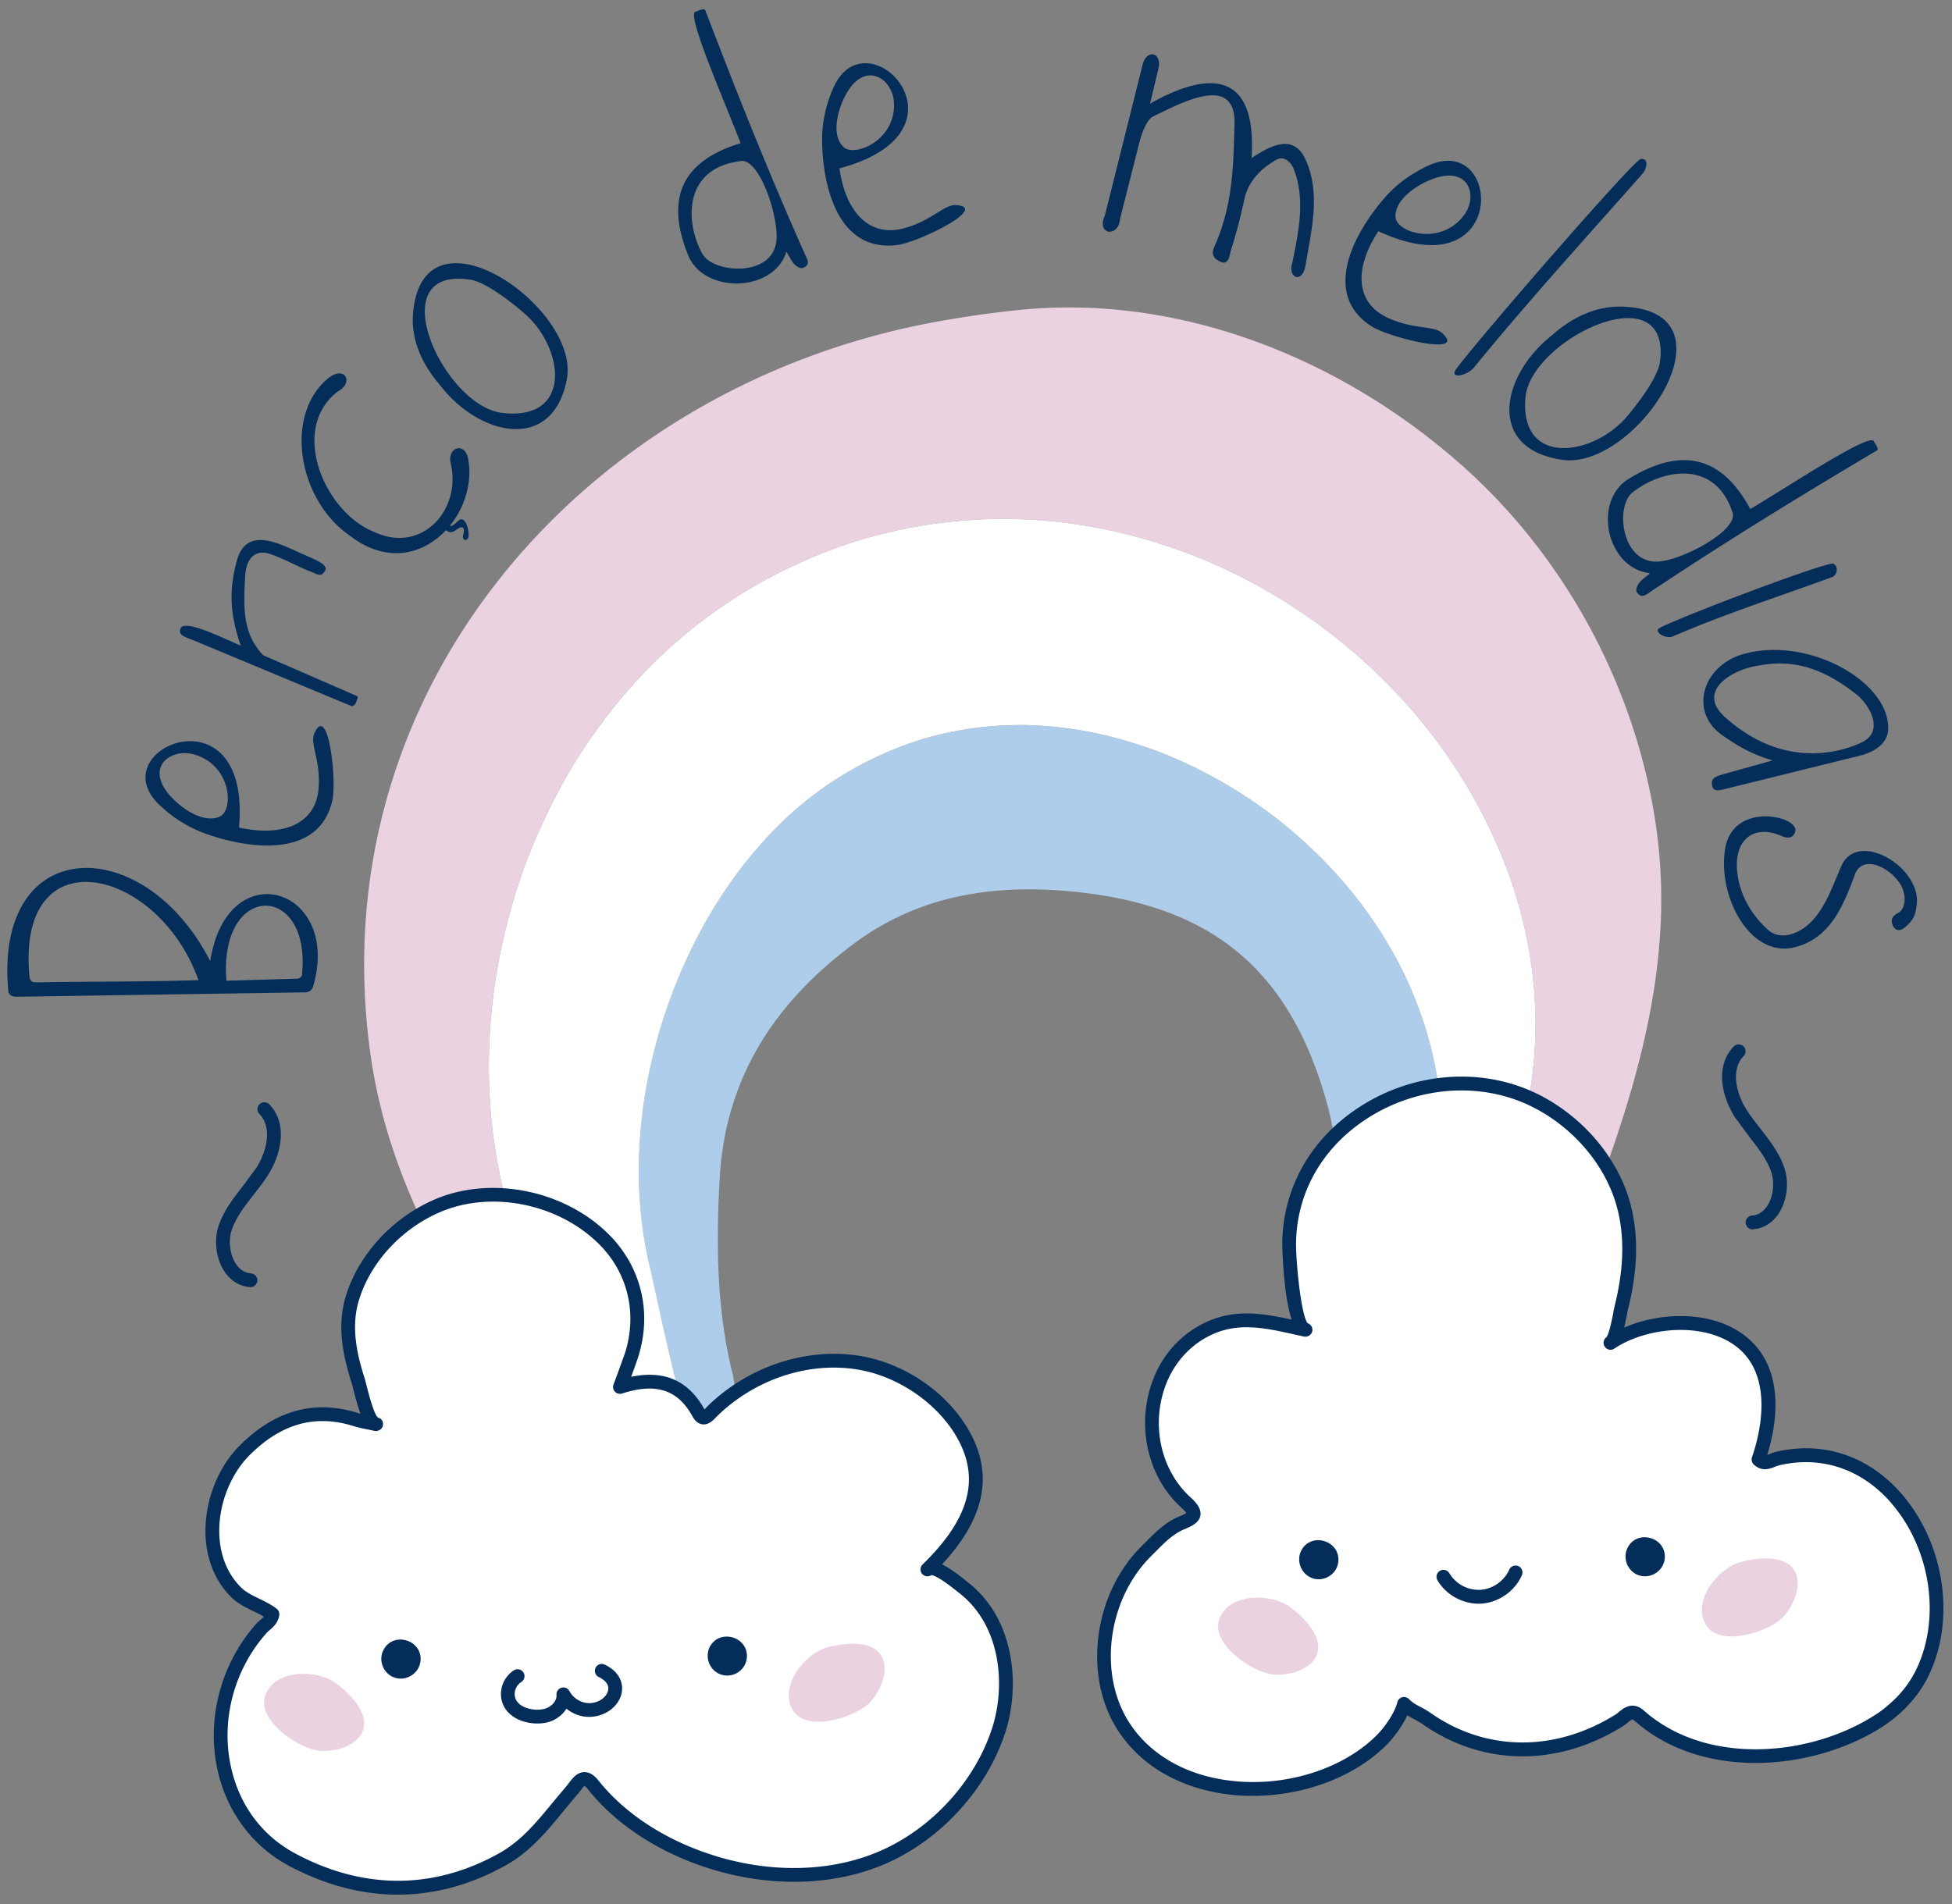
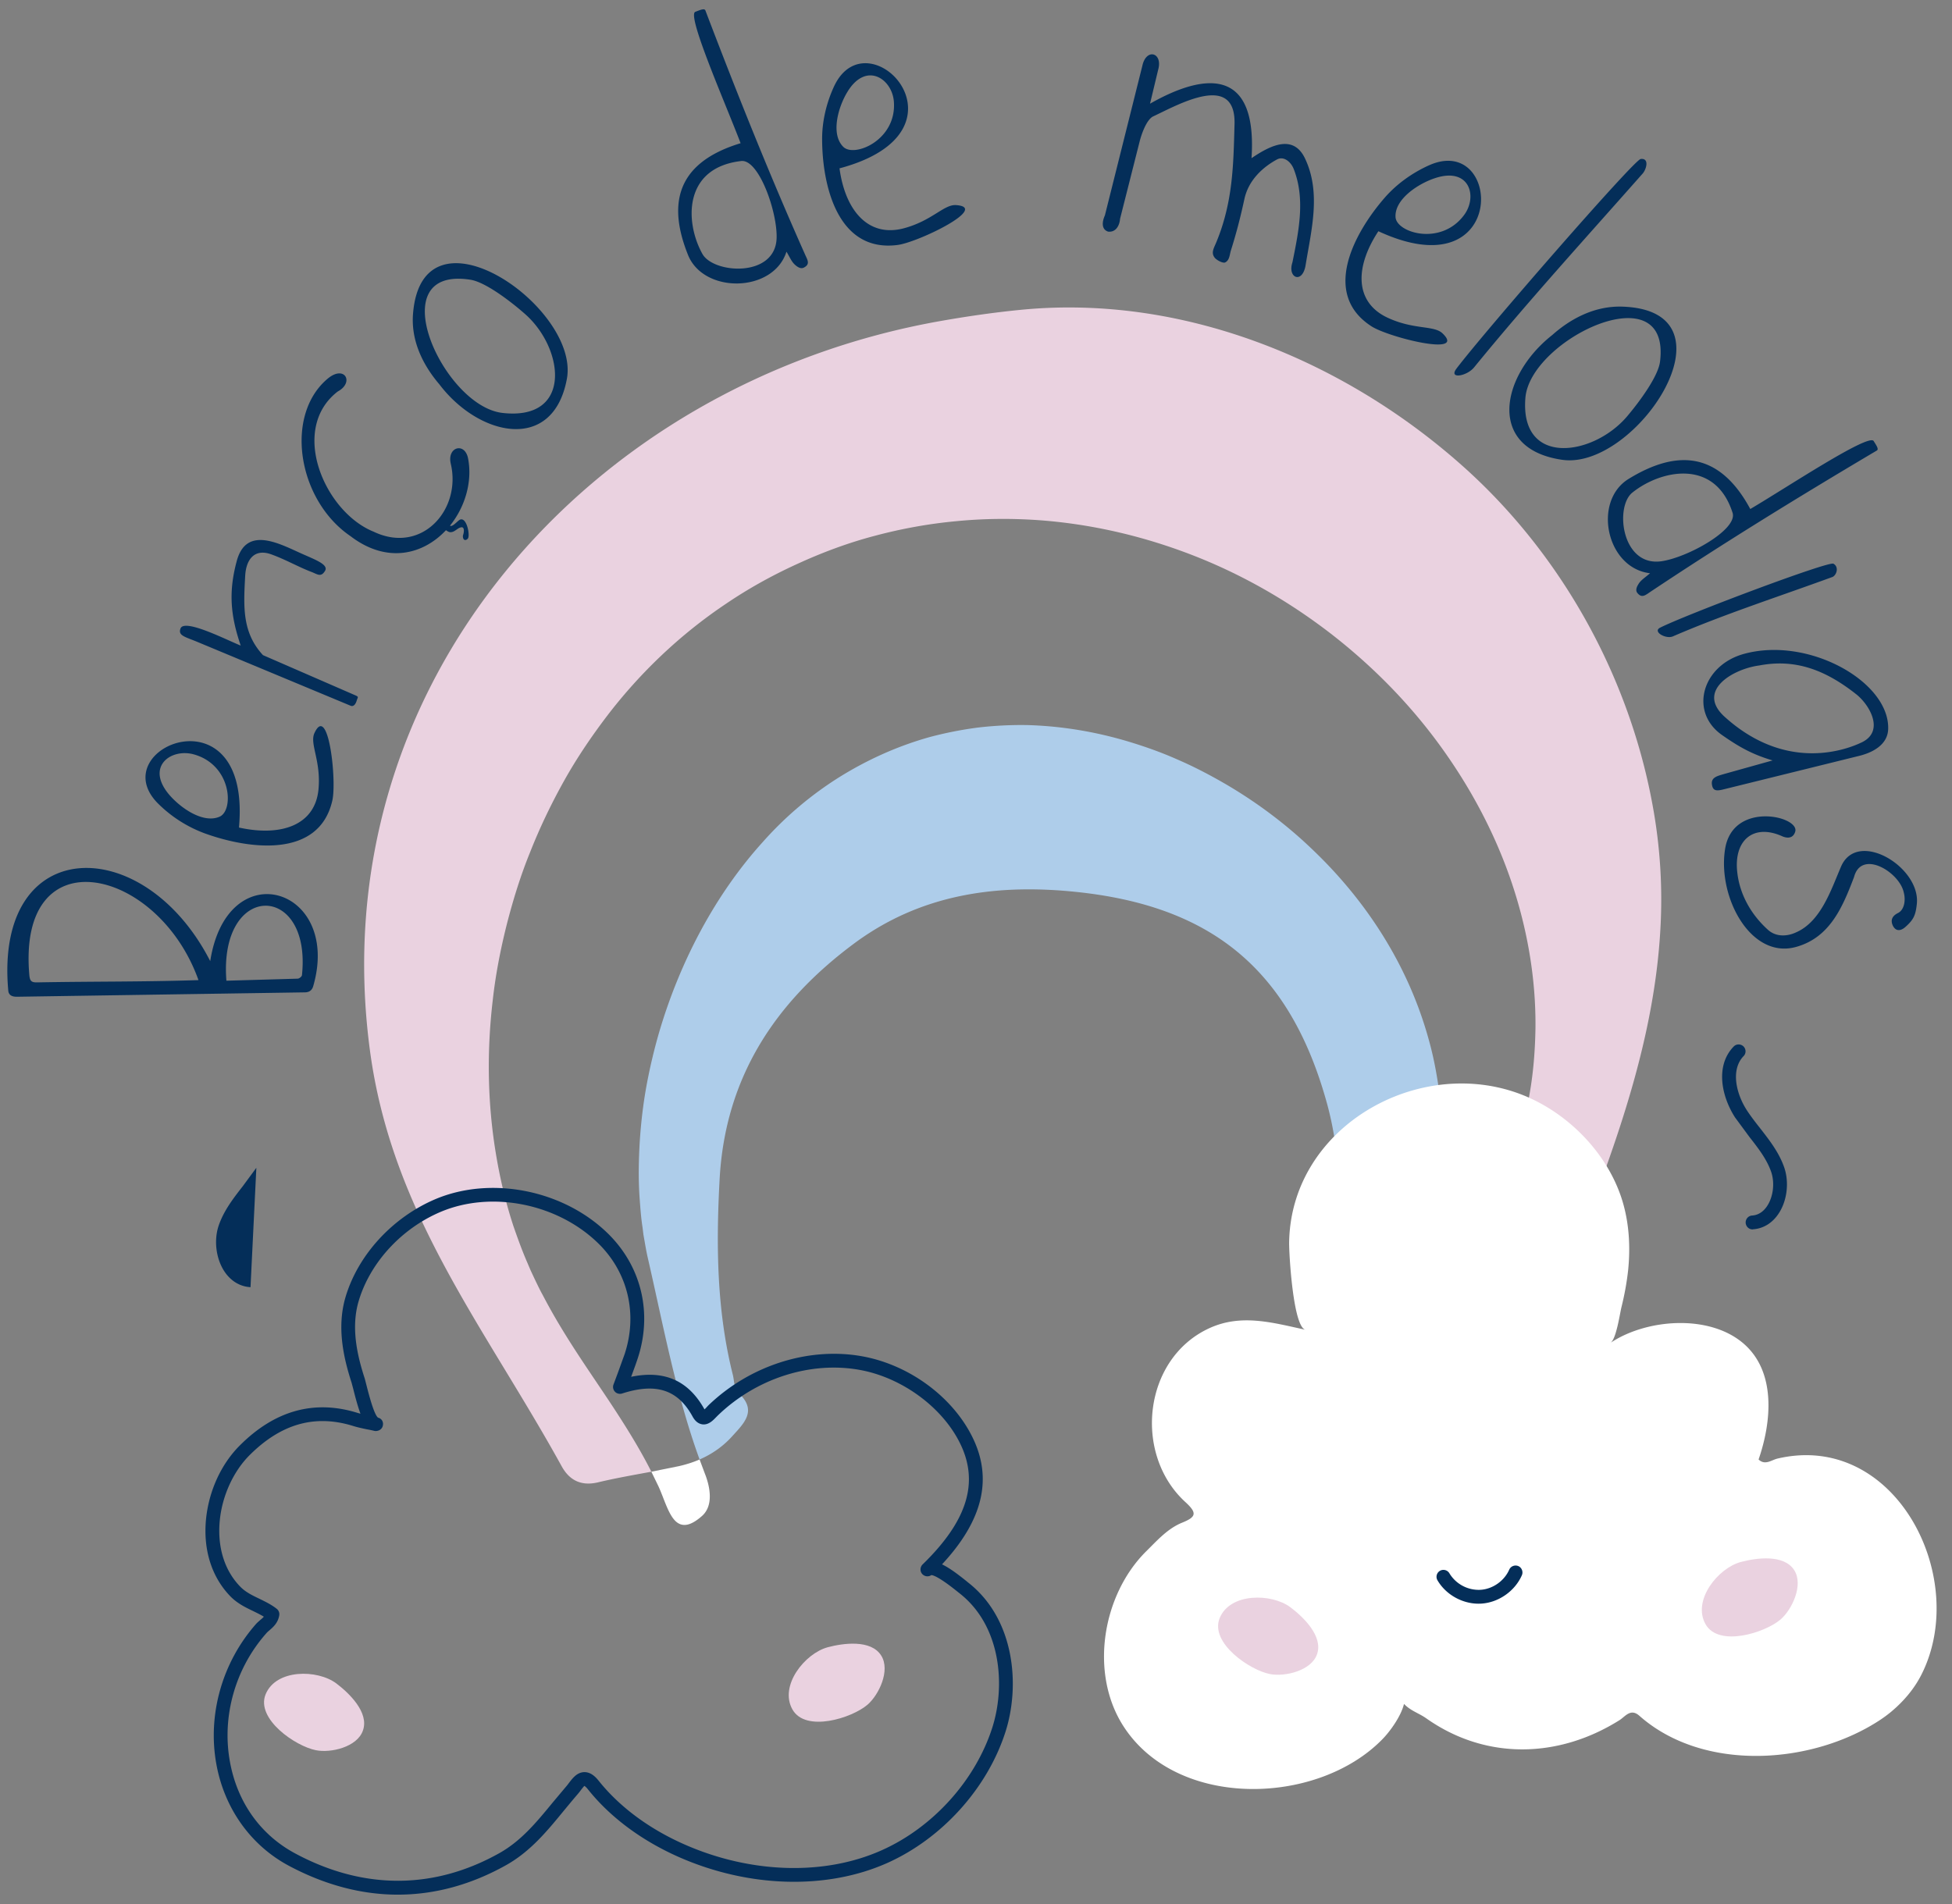
<svg xmlns="http://www.w3.org/2000/svg" width="205" height="200">
  <rect width="100%" height="100%" fill="#808080" stroke="none" />
  <style>.B{fill:rgb(1.569%,18.039%,34.902%)}.C{fill:rgb(91.765%,82.353%,87.843%)}.D{fill:rgb(100%,100%,100%)}</style>
  <g fill-rule="evenodd">
    <path d="M147.98 141.012c-.07.797-.043 1.488.07 2.059a13.73 13.73 0 0 1-5.668-3.496c-1.316-1.367-1.859-2.801-1.805-4.746.188-6.34.496-12.719-1.223-18.945-3.914-14.199-12.281-20.672-26.105-22.172-8.547-.922-16.559.188-23.598 5.43-8.262 6.152-13.48 14.031-14.074 24.684-.379 6.961-.316 13.824 1.391 20.609.152.629.133 1.465.531 1.828 2.102 1.891.629 3.238-.602 4.602-.973 1.082-2.141 1.883-3.426 2.441-2.48-6.793-3.836-14.211-5.473-21.324-.117-.523-.203-1.027-.293-1.543l-.133-.754-.09-.742c-.156-.984-.227-1.988-.301-2.973-.148-1.988-.113-3.98 0-5.961.125-1.977.348-3.937.699-5.879a57.79 57.79 0 0 1 1.355-5.738c2.215-7.512 5.953-14.5 10.84-19.91 2.418-2.734 5.129-4.996 8.023-6.82 3.02-1.883 6.199-3.301 9.5-4.23 1.668-.445 3.359-.781 5.066-1.004 1.719-.203 3.453-.293 5.215-.266 3.516.098 7.094.672 10.617 1.73 1.766.531 3.516 1.152 5.219 1.914 1.727.746 3.398 1.625 5.047 2.582 3.277 1.922 6.383 4.246 9.164 6.934 5.598 5.359 9.996 12.117 12.133 19.922.547 1.941.902 3.957 1.168 6.023.23 2.055.273 4.168.195 6.32-.105 2.148-.32 4.348-.742 6.547-.836 4.23-2.305 8.578-2.703 12.879zm0 0" fill="rgb(68.235%,80.392%,91.765%)" />
    <path d="M174.395 97.199c-.723 14.934-7.074 28.91-12.465 42.926-.34.887-.355 2.039-1.863 1.453-.203-.078-.582.16-.848.313-2.488 1.418-5.262 2.004-7.953 1.801.215-.285.426-.641.637-1.039 3.984-7.852 6.801-18.234 8.563-26.848.523-2.555.746-5.172.789-7.812.055-5.285-.883-10.645-2.648-15.719s-4.355-9.852-7.551-14.199-7.043-8.23-11.344-11.555c-4.324-3.328-9.113-6.102-14.293-8.133S114.695 55.035 109 54.633c-2.859-.195-5.738-.168-8.609.117-2.867.266-5.738.789-8.527 1.535-2.805.734-5.523 1.754-8.137 2.953-2.621 1.195-5.137 2.59-7.484 4.184-4.824 3.23-9.023 7.258-12.422 11.691-1.699 2.227-3.258 4.531-4.598 6.934s-2.523 4.871-3.523 7.398c-1.027 2.512-1.824 5.102-2.488 7.699-.656 2.617-1.168 5.25-1.461 7.902-.629 5.32-.559 10.703.301 15.973.426 2.633 1.035 5.234 1.867 7.77.438 1.258.887 2.512 1.418 3.742l.391.914.414.887c.285.586.559 1.172.871 1.73 2.363 4.539 5.152 8.32 7.605 12.09 1.355 2.082 2.664 4.211 3.789 6.438-1.875.348-3.762.676-5.605 1.117-1.832.434-3.047-.273-3.832-1.719-8.051-14.59-17.781-26.449-20.102-43.523-5.227-38.543 23.051-70.164 59.762-76.719 2.844-.504 5.703-.922 8.59-1.203 16.914-1.66 33.836 5.23 46.375 16.398 10.582 9.426 17.879 22.695 20.172 36.859a54.44 54.44 0 0 1 .629 11.398zm0 0" class="C" />
    <g class="D">
-       <path d="M161.254 107.992c-.043 2.641-.266 5.258-.789 7.813-1.762 8.613-4.578 18.996-8.562 26.848-.211.398-.422.754-.637 1.039a13.53 13.53 0 0 1-3.215-.621c-.113-.57-.141-1.262-.07-2.059.398-4.301 1.867-8.648 2.703-12.879.422-2.199.637-4.398.742-6.547.078-2.152.035-4.266-.195-6.32-.266-2.066-.621-4.082-1.168-6.023-2.137-7.805-6.535-14.562-12.133-19.922-2.781-2.687-5.887-5.012-9.164-6.934-1.648-.957-3.32-1.836-5.047-2.582-1.703-.762-3.453-1.383-5.219-1.914-3.523-1.059-7.102-1.633-10.617-1.73-1.762-.027-3.496.063-5.215.266-1.707.223-3.398.559-5.066 1.004-3.301.93-6.48 2.348-9.5 4.23-2.895 1.824-5.605 4.086-8.023 6.82-4.887 5.41-8.625 12.398-10.84 19.91a57.79 57.79 0 0 0-1.355 5.738c-.352 1.941-.574 3.902-.699 5.879-.113 1.98-.148 3.973 0 5.961.074.984.145 1.988.301 2.973l.09.742.133.754c.09.516.176 1.02.293 1.543 1.637 7.113 2.992 14.531 5.473 21.324-.691.301-1.426.531-2.168.699-.957.223-1.934.41-2.898.586-1.125-2.227-2.434-4.355-3.789-6.437-2.453-3.77-5.242-7.551-7.605-12.09-.312-.559-.586-1.145-.871-1.73l-.414-.887-.391-.914c-.531-1.23-.98-2.484-1.418-3.742-.832-2.535-1.441-5.137-1.867-7.77-.859-5.27-.93-10.652-.301-15.973.293-2.652.805-5.285 1.461-7.902.664-2.598 1.461-5.187 2.488-7.699 1-2.527 2.188-4.992 3.523-7.398s2.898-4.707 4.598-6.934c3.398-4.434 7.598-8.461 12.422-11.691 2.348-1.594 4.863-2.988 7.484-4.184 2.613-1.199 5.332-2.219 8.137-2.953 2.789-.746 5.66-1.27 8.527-1.535 2.871-.285 5.75-.312 8.609-.117 5.695.402 11.238 1.723 16.418 3.754s9.969 4.805 14.293 8.133c4.301 3.316 8.145 7.211 11.344 11.555s5.781 9.129 7.551 14.199 2.703 10.434 2.648 15.719zm0 0" />
      <path d="M74.031 154.801c.582 1.473.883 3.371-.293 4.426-1.277 1.137-2.109 1.145-2.727.613-.824-.719-1.266-2.437-1.871-3.742l-.734-1.508 2.898-.586c.742-.168 1.477-.398 2.168-.699l.559 1.496zm77.235-11.11c-1.383 1.887-2.809 1.398-3.215-.621a13.53 13.53 0 0 0 3.215.621zm0 0" />
-       <path d="M28.613 169.563c-1.187-.926-2.738-1.227-3.855-2.344-3.949-3.973-2.77-11.184.949-14.891 3.277-3.266 7.074-4.648 11.645-3.219.602.184 1.23.281 2.109.477-.914-.203-1.605-3.805-1.844-4.559-.895-2.766-1.488-5.719-.637-8.574 1.301-4.391 4.824-8.035 8.988-9.809 5.727-2.441 13.016-.871 17.418 3.492 3.313 3.281 4.355 7.91 2.895 12.328-.316.969-.691 1.918-1.168 3.219 3.711-1.195 6.457-.547 8.27 2.777.516.941 1.055.125 1.496-.301 4.094-3.957 9.988-6.023 15.633-4.969 4.48.844 8.898 3.93 10.941 8.055 2.641 5.305-.227 9.879-4.055 13.605.711-.691 3.305 1.535 3.852 1.969 4.348 3.414 5.262 9.855 3.648 14.883-1.867 5.801-6.473 10.848-12.023 13.32-6.695 2.988-14.676 2.289-21.281-.621-3.551-1.57-6.863-3.855-9.297-6.918-1.07-1.348-1.594-.16-2.195.516-2.258 2.598-4.187 5.535-7.297 7.281-7.379 4.141-14.965 3.895-22.141.043-8.598-4.602-9.961-16.629-3.25-24.246.418-.461 1.074-.746 1.199-1.516zm0 0" />
    </g>
    <path d="M33.871 149.27c-2.734 0-5.258 1.188-7.652 3.574-1.715 1.711-2.895 4.293-3.141 6.898-.266 2.793.512 5.27 2.195 6.965.539.539 1.23.875 1.957 1.223.609.301 1.25.602 1.824 1.055a.72.72 0 0 1 .273.691c-.133.809-.656 1.25-1.035 1.578-.117.098-.23.195-.328.313-3.25 3.672-4.676 8.699-3.824 13.445.762 4.273 3.203 7.715 6.863 9.676 7.152 3.84 14.566 3.824 21.445-.035 2.305-1.297 3.914-3.266 5.625-5.348l1.488-1.773c.078-.098.156-.207.238-.312.371-.477.824-1.062 1.574-1.074.531 0 1.012.293 1.488.891 2.188 2.746 5.305 5.063 9.023 6.703 6.961 3.07 14.699 3.301 20.695.621 5.395-2.402 9.848-7.336 11.629-12.879 1.406-4.391.945-10.668-3.402-14.094l-.211-.168c-1.879-1.516-2.551-1.754-2.781-1.773-.285.203-.684.168-.941-.09-.273-.281-.266-.742.02-1.027 4.719-4.586 5.961-8.648 3.914-12.762-1.867-3.762-6.059-6.84-10.43-7.656-5.191-.973-10.937.852-14.992 4.773-.055.051-.109.113-.168.168-.34.355-.809.844-1.453.762-.418-.062-.754-.328-1.02-.805-1.551-2.84-3.836-3.586-7.41-2.434-.266.082-.559.012-.746-.184a.72.72 0 0 1-.16-.754l.453-1.215.719-1.988c1.379-4.195.363-8.531-2.719-11.582-4.27-4.223-11.258-5.633-16.633-3.344-4.098 1.746-7.383 5.328-8.578 9.348-.852 2.855-.109 5.855.637 8.152.043.156.113.434.203.789.504 1.984.902 3.102 1.195 3.316.391.09.594.461.496.852-.078.391-.516.621-.902.531-.293-.07-.559-.125-.809-.168-.492-.105-.918-.195-1.352-.328-1.125-.355-2.215-.531-3.27-.531zm7.918 49.746c-3.828 0-7.68-1.02-11.469-3.043-4.004-2.145-6.773-6.047-7.605-10.703-.93-5.18.629-10.66 4.16-14.672.141-.16.313-.301.48-.453.148-.121.273-.23.352-.328-.344-.211-.715-.387-1.105-.582-.805-.383-1.637-.789-2.355-1.5-1.992-2.016-2.922-4.895-2.613-8.133.293-2.98 1.586-5.82 3.57-7.789 3.676-3.672 7.828-4.816 12.371-3.395.086.027.184.051.281.078-.246-.664-.484-1.508-.742-2.543l-.187-.703c-.805-2.492-1.602-5.766-.637-9.012 1.309-4.414 4.914-8.344 9.395-10.262 5.891-2.508 13.551-.973 18.215 3.648 3.48 3.449 4.633 8.336 3.074 13.063-.203.621-.434 1.234-.691 1.934 3.5-.727 6.023.398 7.703 3.422l.188-.184c.07-.082.141-.152.203-.223 4.395-4.238 10.625-6.207 16.27-5.152 4.867.914 9.367 4.23 11.457 8.434 2.18 4.371 1.141 8.762-3.172 13.402.816.391 1.719 1.082 2.578 1.773l.195.16c4.887 3.84 5.445 10.82 3.887 15.672-1.902 5.922-6.66 11.191-12.414 13.766-6.367 2.836-14.539 2.605-21.871-.621-3.934-1.738-7.246-4.207-9.574-7.133-.238-.301-.371-.344-.371-.344a8.67 8.67 0 0 0-.41.512c-.094.133-.203.258-.301.375-.496.574-.973 1.16-1.461 1.746-1.715 2.094-3.488 4.258-6.027 5.684-3.687 2.066-7.512 3.105-11.371 3.105zm0 0" class="B" />
    <path d="M169.137 141.055c3.676-2.473 10.199-3.059 13.867-.016 3.594 2.988 3.035 8.363 1.684 12.266.672.648 1.344.063 1.965-.09 12.406-2.926 20.25 12.523 15.152 22.66-.781 1.555-1.934 2.891-3.27 3.992a14.19 14.19 0 0 1-1.168.852c-7.148 4.656-18.5 5.438-25.203-.496-.922-.816-1.477.086-2.09.469-6.402 4.02-14.035 4.215-20.285-.195-.797-.559-1.633-.781-2.34-1.516-.293 1.23-1.383 2.801-2.266 3.707-6.785 6.961-21.477 7.414-27.16-1.305-3.641-5.578-2.277-13.852 2.363-18.445 1.145-1.129 2.242-2.379 3.754-2.992 1.488-.602 1.621-1.008.328-2.187-5.48-5.039-4.418-15.07 2.559-18.254 3.367-1.535 6.668-.559 10.078.176-1.301-.281-1.734-7.973-1.719-9.152.18-12.844 15.117-20.551 26.145-14.766 4.082 2.137 7.516 5.969 8.863 10.41.707 2.352.84 4.824.594 7.246-.145 1.313-.383 2.609-.699 3.875-.18.73-.543 3.344-1.152 3.762zm0 0" class="D" />
    <g class="B">
-       <path d="M130.934 139.414c-1.211 0-2.406.203-3.602.746-2.941 1.348-4.941 4.09-5.492 7.531-.566 3.59.629 7.234 3.125 9.531.602.551 1.23 1.207 1.098 1.98-.133.742-.918 1.117-1.645 1.418-1.18.469-2.09 1.391-3.047 2.359l-.469.469c-4.598 4.551-5.617 12.418-2.277 17.543 2.258 3.461 6.18 5.633 11.043 6.102 5.648.559 11.539-1.375 15-4.91.816-.836 1.816-2.301 2.082-3.371.063-.258.258-.461.512-.531a.74.74 0 0 1 .711.191c.352.375.762.598 1.238.844a9.1 9.1 0 0 1 .992.586c5.828 4.105 13.113 4.176 19.492.176a3.39 3.39 0 0 0 .316-.246c.469-.391 1.445-1.199 2.633-.152 6.629 5.871 17.574 4.824 24.332.426a9.2 9.2 0 0 0 1.098-.805c1.348-1.094 2.375-2.359 3.082-3.754 2.613-5.195 1.754-12.246-2.098-17.133-3.109-3.957-7.57-5.598-12.238-4.488-.125.027-.25.078-.383.133-.484.203-1.406.586-2.258-.23-.203-.203-.273-.496-.184-.766.656-1.871 2.469-8.203-1.453-11.465-3.41-2.832-9.59-2.234-13.008.063-.328.219-.781.133-1-.207-.223-.316-.145-.762.168-.984.293-.336.609-1.984.734-2.613a9.6 9.6 0 0 1 .148-.73 28.27 28.27 0 0 0 .676-3.777c.254-2.527.07-4.867-.566-6.961-1.242-4.117-4.422-7.852-8.504-9.988-5.187-2.723-11.723-2.437-17.047.738-5.027 2.996-7.949 7.883-8.031 13.398-.023 2.016.531 7.707 1.23 8.461a.73.73 0 0 1 .473.844.74.74 0 0 1-.871.551l-.93-.203c-1.734-.391-3.426-.773-5.082-.773zm.656 49.223a20.09 20.09 0 0 1-2.062-.094c-5.305-.523-9.609-2.918-12.113-6.762-3.703-5.676-2.598-14.359 2.469-19.359l.461-.461c1.02-1.031 2.082-2.102 3.531-2.687.41-.168.605-.277.711-.348-.07-.105-.238-.301-.602-.637-2.844-2.617-4.215-6.758-3.57-10.82.621-3.93 2.922-7.078 6.324-8.621 3.027-1.395 6.02-.871 8.914-.23-.937-2.828-.988-8.027-.988-8.098.086-6.039 3.273-11.371 8.746-14.637 5.75-3.43 12.824-3.723 18.457-.77 4.418 2.324 7.863 6.375 9.219 10.855.688 2.281.895 4.809.617 7.531a28.84 28.84 0 0 1-.715 3.973 16.85 16.85 0 0 0-.133.656l-.277 1.32c3.977-1.73 9.504-1.781 12.887 1.031 4.152 3.449 3.063 9.348 2.133 12.344.082-.027.176-.062.301-.105.195-.09.398-.16.594-.215 5.234-1.23 10.227.598 13.707 5.012 4.18 5.313 5.109 13.004 2.25 18.688-.797 1.57-1.957 3-3.453 4.223a17.61 17.61 0 0 1-1.23.906c-7.207 4.68-18.934 5.762-26.078-.559-.25-.223-.258-.23-.754.176-.16.133-.32.258-.469.355-6.891 4.32-14.77 4.238-21.094-.215-.266-.184-.551-.336-.84-.496-.25-.125-.496-.258-.746-.418-.512 1.129-1.363 2.281-2.082 3.016-3.328 3.418-8.703 5.445-14.113 5.445zm-87.418-14.27c-.082 1.48-1.711 2.422-3.031 1.723-.973-.523-1.379-1.766-.883-2.75.98-1.969 4.02-1.152 3.914 1.027zm0 0" />
-       <path d="M78.441 174.059a2.07 2.07 0 0 1-3.02 1.711 2.1 2.1 0 0 1-.895-2.75c.98-1.961 4.027-1.145 3.914 1.039zm62.118-10.129c-.07 1.488-1.699 2.422-3.02 1.719-.973-.523-1.379-1.766-.895-2.75.984-1.969 4.023-1.141 3.914 1.031zm34.281-.313c-.082 1.492-1.711 2.422-3.031 1.723-.973-.523-1.379-1.766-.883-2.75.98-1.969 4.02-1.152 3.914 1.027zM56.434 181.039c-.91 0-1.832-.25-2.523-.719-.699-.473-1.141-1.137-1.266-1.918a2.97 2.97 0 0 1 1.328-2.953.73.73 0 0 1 1 .23.73.73 0 0 1-.23 1.004c-.484.301-.77.922-.672 1.48.063.391.285.711.648.957.617.418 1.609.578 2.406.391.684-.148 1.375-.781 1.32-1.48-.027-.348.195-.656.523-.754.328-.09.68.063.84.363a2.41 2.41 0 0 0 1.805 1.242c1.117.125 2.039-.551 2.234-1.25.219-.773-.504-1.25-.957-1.473-.363-.168-.516-.605-.344-.969a.72.72 0 0 1 .965-.336c1.715.816 2.016 2.184 1.727 3.176-.426 1.48-2.082 2.484-3.793 2.289-.715-.082-1.398-.383-1.957-.836-.457.738-1.246 1.262-2.035 1.445a4.7 4.7 0 0 1-1.02.109zm0 0" />
      <path d="M155.277 168.453c-1.727 0-3.437-.957-4.312-2.457a.72.72 0 1 1 1.25-.738 3.6 3.6 0 0 0 3.258 1.738c1.293-.078 2.504-.93 3.027-2.117.16-.363.586-.531.957-.375.363.16.531.598.371.961-.734 1.676-2.453 2.871-4.266 2.98-.098.008-.187.008-.285.008zm0 0" />
    </g>
    <g class="C">
      <path d="M188.441 164.949c-1.074-1.723-4.012-1.305-5.613-.879-2.395.641-5.129 4.027-3.711 6.539 1.379 2.438 6.242.91 7.891-.508 1.176-1.02 2.414-3.582 1.434-5.152zm-95.894 8.957c-1.07-1.719-4.012-1.305-5.613-.879-2.391.641-5.129 4.027-3.711 6.539 1.379 2.438 6.242.914 7.891-.508 1.176-1.02 2.418-3.582 1.434-5.152zm0 0" />
      <path d="M138.313 173.773c.68-1.906-1.473-3.957-2.801-4.949-1.984-1.48-6.34-1.523-7.422 1.145-1.051 2.598 3.164 5.473 5.297 5.879 1.531.293 4.305-.328 4.926-2.074zm-100.2 8.008c.684-1.906-1.469-3.953-2.797-4.957-1.984-1.48-6.332-1.523-7.422 1.152-1.047 2.59 3.16 5.465 5.297 5.871 1.531.305 4.313-.316 4.922-2.066zm0 0" />
    </g>
-     <path d="M184.047 129.137c-.371 0-.687-.293-.715-.684-.027-.398.273-.746.672-.773.797-.051 1.293-.566 1.578-.992.645-.969.82-2.43.434-3.574-.461-1.34-1.348-2.484-2.293-3.691l-1.508-2.047c-1.461-2.281-2.07-5.465-.141-7.449.273-.285.734-.293 1.027-.012.281.277.293.738.008 1.023-1.363 1.41-.789 3.918.328 5.656.426.656.93 1.305 1.426 1.934.973 1.25 1.984 2.547 2.523 4.117.531 1.566.293 3.512-.602 4.84-.648.984-1.602 1.57-2.684 1.641-.02.012-.035.012-.055.012zm-157.738 6.074c-.016 0-.035-.008-.051-.008-1.074-.074-2.031-.656-2.684-1.641-.887-1.332-1.137-3.273-.605-4.836.543-1.578 1.551-2.871 2.527-4.125l1.426-1.934c1.113-1.738 1.691-4.246.316-5.656-.273-.285-.266-.746.02-1.02.281-.285.742-.277 1.027.008 1.922 1.988 1.309 5.172-.152 7.449-.461.719-.984 1.395-1.496 2.051-.949 1.207-1.832 2.348-2.293 3.688-.391 1.145-.203 2.609.434 3.574.281.426.789.941 1.574.996.398.023.703.371.676.77-.027.383-.348.684-.719.684zM.867 104.043c.043.543.469.668.957.656l30.207-.461c.469-.008.75-.238.867-.664 2.984-10.352-9.035-14.074-10.82-2.617C15.098 87.324-.609 87.555.867 104.043zm3.027-.852c-.574.012-.75-.133-.812-.742-1.301-14.785 13.523-11.398 17.762.504-6.293.195-10.652.125-16.949.238zm27.816-.754c-.02.152-.293.363-.453.363l-7.48.215c-.824-10.457 8.969-10.352 7.934-.578zM16.629 84.434a13.68 13.68 0 0 0 4.898 3.113c4.621 1.668 11.973 2.652 13.371-3.441.488-2.082-.406-10.305-1.879-7.094-.52 1.133.719 2.91.426 5.934-.371 3.723-3.902 4.965-8.348 3.98 1.328-14.801-14.418-8.379-8.469-2.492zm1.047-1.07c-2.355-2.91.328-4.773 2.672-4.125 3.988 1.109 4.234 5.879 2.719 6.543-1.742.773-4.195-.957-5.391-2.418zm1.285-17.352c-.285.73.414.863 1.652 1.367l16.242 6.766c.328.098.516-.254.609-.559.117-.387.25-.379-.203-.574l-9.641-4.195c-2.199-2.379-2.047-5.082-1.871-8.32.098-1.809 1.027-2.883 2.73-2.27 1.531.551 2.813 1.305 4.195 1.836.637.23 1.02.629 1.461-.098.383-.629-.902-1.125-2.23-1.711-2.328-1.012-5.961-3.16-7.023.609-.895 3.266-.691 5.758.398 8.949-1.418-.559-5.898-2.871-6.32-1.801zm28.371-17.336c1.168 4.84-3.027 9.594-8.094 7.172-5.145-2.066-8.898-10.766-3.773-14.723 1.781-.949.727-2.855-1.07-1.336-4.562 3.855-3.137 12.754 2.418 16.531 3.844 2.934 7.648 1.914 10.023-.629.168.133.344.211.469.211.477 0 .742-.469 1.152-.516.309-.035.309.426.168.844-.027.09-.02.355.125.461.098.07.266.027.387-.125.266-.344-.156-2.445-.91-1.934-.215.145-.762.773-.965.578 1.566-1.941 2.371-4.594 1.895-7.059-.336-1.73-2.207-1.215-1.824.523zm12.203-8.887c1.379-7.516-15.215-18.992-16.16-6.812-.25 3.184 1.398 5.789 2.762 7.387 4.172 5.508 11.961 7.219 13.398-.574zm-6.785 3.582c-6.242-.738-12.891-15.477-3.348-13.988 1.578.242 4.242 2.281 5.738 3.602 4.129 3.629 5.012 11.246-2.391 10.387zm30.781-15.523c.238.207.578.426.895.258.684-.355.383-.789.117-1.383-3.648-8.195-6.996-16.523-10.461-25.621-.098-.258-.547-.055-1.062.141-.93.355 3.25 9.809 4.758 13.801-7.289 2.207-7.422 6.988-5.527 11.723 1.637 4.117 8.961 4.012 10.344-.328.344.551.531 1.074.938 1.41zm-1.973-2.785c-.18 4.125-6.633 3.691-7.793 1.605-1.824-3.27-2.055-9.043 4.074-9.754 1.859-.223 3.832 5.402 3.719 8.148zm6.055-16.035c-.812 1.738-1.281 3.699-1.273 5.59.008 4.824 1.609 11.937 7.926 11.113 2.16-.277 9.715-3.949 6.137-4.187-1.277-.09-2.535 1.668-5.535 2.449-3.684.949-6.102-1.871-6.703-6.309 14.629-3.91 3.02-16.168-.551-8.656zm1.398.598c1.957-3.187 4.668-1.359 4.863 1.027.328 4.055-4.152 5.934-5.312 4.77-1.348-1.336-.539-4.195.449-5.797zm32.617-2.289c.52-1.82-1.242-2.324-1.656-.437l-3.934 15.719c-.309.691-.379 1.473.336 1.711.789.09 1.195-.594 1.258-1.355l2.047-8.09c.195-.789.719-2.281 1.398-2.645 2.613-1.215 8.82-4.805 8.57.941-.113 4.141-.168 8.078-1.918 12.285-.258.621-.57 1.09-.152 1.613.23.273.867.594 1.09.488.477-.242.461-.816.609-1.277.559-1.773.977-3.379 1.41-5.375.414-1.918 1.832-3.301 3.426-4.168.719-.383 1.469.266 1.754 1 1.25 3.176.512 6.602-.133 9.809-.551 1.652 1.055 2.309 1.383.293.59-3.645 1.629-7.52-.012-11.094-1.176-2.645-3.516-1.613-5.668-.141.613-9.34-4.664-9.129-10.66-5.723l.852-3.555zm28.461 10.02c-1.781.801-3.437 1.988-4.687 3.434-3.187 3.672-6.676 10.094-1.344 13.5 1.832 1.16 10.004 3.191 7.438.727-.902-.871-3.02-.348-5.816-1.668-3.43-1.633-3.395-5.312-.922-9.062 13.707 6.359 13.016-10.359 5.332-6.93zm.664 1.34c3.594-1.16 4.445 1.953 3.008 3.887-2.434 3.289-7.082 1.863-7.199.238-.133-1.879 2.367-3.539 4.191-4.125zm2.203 20.027c-.852 1.125 1.09.809 1.859-.141 5.59-6.855 11.77-13.641 17.738-20.398.414-.551.621-1.598-.25-1.484-.715.098-16.531 18.289-19.348 22.023zm11.141 9.578c7.703 1.082 18.801-15.609 6.359-16.09-3.262-.133-5.855 1.57-7.43 2.973-5.465 4.293-6.918 11.992 1.07 13.117zm-3.898-6.527c.523-6.145 15.305-13.195 14.137-3.785-.195 1.559-2.18 4.238-3.465 5.754-3.551 4.18-11.281 5.32-10.672-1.969zm11.859 19.602c-.168.266-.328.629-.098.914.477.586.859.211 1.406-.152 7.539-5.027 15.258-9.789 23.734-14.812.246-.141-.043-.539-.328-1-.531-.836-9.227 4.949-12.957 7.141-3.559-6.617-8.367-5.863-12.77-3.168-3.816 2.34-2.355 9.375 2.242 9.914-.488.438-.973.711-1.23 1.164zm2.418-2.422c-4.164.586-4.914-5.711-3.047-7.211 2.941-2.367 8.68-3.652 10.527 2.121.559 1.754-4.699 4.691-7.48 5.09zm-.125 6.973c-.832.414.586 1.23 1.328.922 5.367-2.324 11.168-4.195 16.773-6.246.414-.184.715-1.035.098-1.391-.508-.301-15.437 5.332-18.199 6.715zm6.641 15.395c-.762.223-1.414.391-1.16 1.289.18.617.781.398 1.586.203l13.727-3.391c1.559-.363 3.109-1.215 3.152-2.855.141-4.973-8.395-9.766-15.18-7.875-4.375 1.223-5.738 6.102-2.258 8.523 1.879 1.313 3.223 2.039 5.297 2.66l-5.164 1.445zm13.949-8.398c1.434 1.137 2.984 3.875.609 5.039-1.434.699-7.836 3.281-14.414-2.66-3.066-2.758.883-5.047 3.621-5.402 3.797-.727 6.949.469 10.184 3.023zm-7.707 14.945c.551.211 1.082.16 1.293-.488.559-1.641-6.535-3.301-7.355 1.781-.816 5.039 2.672 11.613 7.43 10.309 3.566-.977 4.902-4.168 6.109-7.344.777-2.937 4.738-.543 5.215 1.586.25.914.027 1.871-.586 2.184-.555.273-.848.691-.555 1.328.301.613.805.586 1.293.168.875-.77 1.105-1.238 1.23-2.465.387-3.867-6.246-7.867-7.961-3.902-1.055 2.457-2.117 5.773-4.723 6.91-.945.441-2.113.496-2.957-.273-1.699-1.527-2.949-3.629-3.215-6.008-.406-3.395 1.703-5.203 4.781-3.785zm0 0" class="B" />
+     <path d="M184.047 129.137c-.371 0-.687-.293-.715-.684-.027-.398.273-.746.672-.773.797-.051 1.293-.566 1.578-.992.645-.969.82-2.43.434-3.574-.461-1.34-1.348-2.484-2.293-3.691l-1.508-2.047c-1.461-2.281-2.07-5.465-.141-7.449.273-.285.734-.293 1.027-.012.281.277.293.738.008 1.023-1.363 1.41-.789 3.918.328 5.656.426.656.93 1.305 1.426 1.934.973 1.25 1.984 2.547 2.523 4.117.531 1.566.293 3.512-.602 4.84-.648.984-1.602 1.57-2.684 1.641-.02.012-.035.012-.055.012zm-157.738 6.074c-.016 0-.035-.008-.051-.008-1.074-.074-2.031-.656-2.684-1.641-.887-1.332-1.137-3.273-.605-4.836.543-1.578 1.551-2.871 2.527-4.125l1.426-1.934zM.867 104.043c.043.543.469.668.957.656l30.207-.461c.469-.008.75-.238.867-.664 2.984-10.352-9.035-14.074-10.82-2.617C15.098 87.324-.609 87.555.867 104.043zm3.027-.852c-.574.012-.75-.133-.812-.742-1.301-14.785 13.523-11.398 17.762.504-6.293.195-10.652.125-16.949.238zm27.816-.754c-.02.152-.293.363-.453.363l-7.48.215c-.824-10.457 8.969-10.352 7.934-.578zM16.629 84.434a13.68 13.68 0 0 0 4.898 3.113c4.621 1.668 11.973 2.652 13.371-3.441.488-2.082-.406-10.305-1.879-7.094-.52 1.133.719 2.91.426 5.934-.371 3.723-3.902 4.965-8.348 3.98 1.328-14.801-14.418-8.379-8.469-2.492zm1.047-1.07c-2.355-2.91.328-4.773 2.672-4.125 3.988 1.109 4.234 5.879 2.719 6.543-1.742.773-4.195-.957-5.391-2.418zm1.285-17.352c-.285.73.414.863 1.652 1.367l16.242 6.766c.328.098.516-.254.609-.559.117-.387.25-.379-.203-.574l-9.641-4.195c-2.199-2.379-2.047-5.082-1.871-8.32.098-1.809 1.027-2.883 2.73-2.27 1.531.551 2.813 1.305 4.195 1.836.637.23 1.02.629 1.461-.098.383-.629-.902-1.125-2.23-1.711-2.328-1.012-5.961-3.16-7.023.609-.895 3.266-.691 5.758.398 8.949-1.418-.559-5.898-2.871-6.32-1.801zm28.371-17.336c1.168 4.84-3.027 9.594-8.094 7.172-5.145-2.066-8.898-10.766-3.773-14.723 1.781-.949.727-2.855-1.07-1.336-4.562 3.855-3.137 12.754 2.418 16.531 3.844 2.934 7.648 1.914 10.023-.629.168.133.344.211.469.211.477 0 .742-.469 1.152-.516.309-.035.309.426.168.844-.027.09-.02.355.125.461.098.07.266.027.387-.125.266-.344-.156-2.445-.91-1.934-.215.145-.762.773-.965.578 1.566-1.941 2.371-4.594 1.895-7.059-.336-1.73-2.207-1.215-1.824.523zm12.203-8.887c1.379-7.516-15.215-18.992-16.16-6.812-.25 3.184 1.398 5.789 2.762 7.387 4.172 5.508 11.961 7.219 13.398-.574zm-6.785 3.582c-6.242-.738-12.891-15.477-3.348-13.988 1.578.242 4.242 2.281 5.738 3.602 4.129 3.629 5.012 11.246-2.391 10.387zm30.781-15.523c.238.207.578.426.895.258.684-.355.383-.789.117-1.383-3.648-8.195-6.996-16.523-10.461-25.621-.098-.258-.547-.055-1.062.141-.93.355 3.25 9.809 4.758 13.801-7.289 2.207-7.422 6.988-5.527 11.723 1.637 4.117 8.961 4.012 10.344-.328.344.551.531 1.074.938 1.41zm-1.973-2.785c-.18 4.125-6.633 3.691-7.793 1.605-1.824-3.27-2.055-9.043 4.074-9.754 1.859-.223 3.832 5.402 3.719 8.148zm6.055-16.035c-.812 1.738-1.281 3.699-1.273 5.59.008 4.824 1.609 11.937 7.926 11.113 2.16-.277 9.715-3.949 6.137-4.187-1.277-.09-2.535 1.668-5.535 2.449-3.684.949-6.102-1.871-6.703-6.309 14.629-3.91 3.02-16.168-.551-8.656zm1.398.598c1.957-3.187 4.668-1.359 4.863 1.027.328 4.055-4.152 5.934-5.312 4.77-1.348-1.336-.539-4.195.449-5.797zm32.617-2.289c.52-1.82-1.242-2.324-1.656-.437l-3.934 15.719c-.309.691-.379 1.473.336 1.711.789.09 1.195-.594 1.258-1.355l2.047-8.09c.195-.789.719-2.281 1.398-2.645 2.613-1.215 8.82-4.805 8.57.941-.113 4.141-.168 8.078-1.918 12.285-.258.621-.57 1.09-.152 1.613.23.273.867.594 1.09.488.477-.242.461-.816.609-1.277.559-1.773.977-3.379 1.41-5.375.414-1.918 1.832-3.301 3.426-4.168.719-.383 1.469.266 1.754 1 1.25 3.176.512 6.602-.133 9.809-.551 1.652 1.055 2.309 1.383.293.59-3.645 1.629-7.52-.012-11.094-1.176-2.645-3.516-1.613-5.668-.141.613-9.34-4.664-9.129-10.66-5.723l.852-3.555zm28.461 10.02c-1.781.801-3.437 1.988-4.687 3.434-3.187 3.672-6.676 10.094-1.344 13.5 1.832 1.16 10.004 3.191 7.438.727-.902-.871-3.02-.348-5.816-1.668-3.43-1.633-3.395-5.312-.922-9.062 13.707 6.359 13.016-10.359 5.332-6.93zm.664 1.34c3.594-1.16 4.445 1.953 3.008 3.887-2.434 3.289-7.082 1.863-7.199.238-.133-1.879 2.367-3.539 4.191-4.125zm2.203 20.027c-.852 1.125 1.09.809 1.859-.141 5.59-6.855 11.77-13.641 17.738-20.398.414-.551.621-1.598-.25-1.484-.715.098-16.531 18.289-19.348 22.023zm11.141 9.578c7.703 1.082 18.801-15.609 6.359-16.09-3.262-.133-5.855 1.57-7.43 2.973-5.465 4.293-6.918 11.992 1.07 13.117zm-3.898-6.527c.523-6.145 15.305-13.195 14.137-3.785-.195 1.559-2.18 4.238-3.465 5.754-3.551 4.18-11.281 5.32-10.672-1.969zm11.859 19.602c-.168.266-.328.629-.098.914.477.586.859.211 1.406-.152 7.539-5.027 15.258-9.789 23.734-14.812.246-.141-.043-.539-.328-1-.531-.836-9.227 4.949-12.957 7.141-3.559-6.617-8.367-5.863-12.77-3.168-3.816 2.34-2.355 9.375 2.242 9.914-.488.438-.973.711-1.23 1.164zm2.418-2.422c-4.164.586-4.914-5.711-3.047-7.211 2.941-2.367 8.68-3.652 10.527 2.121.559 1.754-4.699 4.691-7.48 5.09zm-.125 6.973c-.832.414.586 1.23 1.328.922 5.367-2.324 11.168-4.195 16.773-6.246.414-.184.715-1.035.098-1.391-.508-.301-15.437 5.332-18.199 6.715zm6.641 15.395c-.762.223-1.414.391-1.16 1.289.18.617.781.398 1.586.203l13.727-3.391c1.559-.363 3.109-1.215 3.152-2.855.141-4.973-8.395-9.766-15.18-7.875-4.375 1.223-5.738 6.102-2.258 8.523 1.879 1.313 3.223 2.039 5.297 2.66l-5.164 1.445zm13.949-8.398c1.434 1.137 2.984 3.875.609 5.039-1.434.699-7.836 3.281-14.414-2.66-3.066-2.758.883-5.047 3.621-5.402 3.797-.727 6.949.469 10.184 3.023zm-7.707 14.945c.551.211 1.082.16 1.293-.488.559-1.641-6.535-3.301-7.355 1.781-.816 5.039 2.672 11.613 7.43 10.309 3.566-.977 4.902-4.168 6.109-7.344.777-2.937 4.738-.543 5.215 1.586.25.914.027 1.871-.586 2.184-.555.273-.848.691-.555 1.328.301.613.805.586 1.293.168.875-.77 1.105-1.238 1.23-2.465.387-3.867-6.246-7.867-7.961-3.902-1.055 2.457-2.117 5.773-4.723 6.91-.945.441-2.113.496-2.957-.273-1.699-1.527-2.949-3.629-3.215-6.008-.406-3.395 1.703-5.203 4.781-3.785zm0 0" class="B" />
  </g>
</svg>